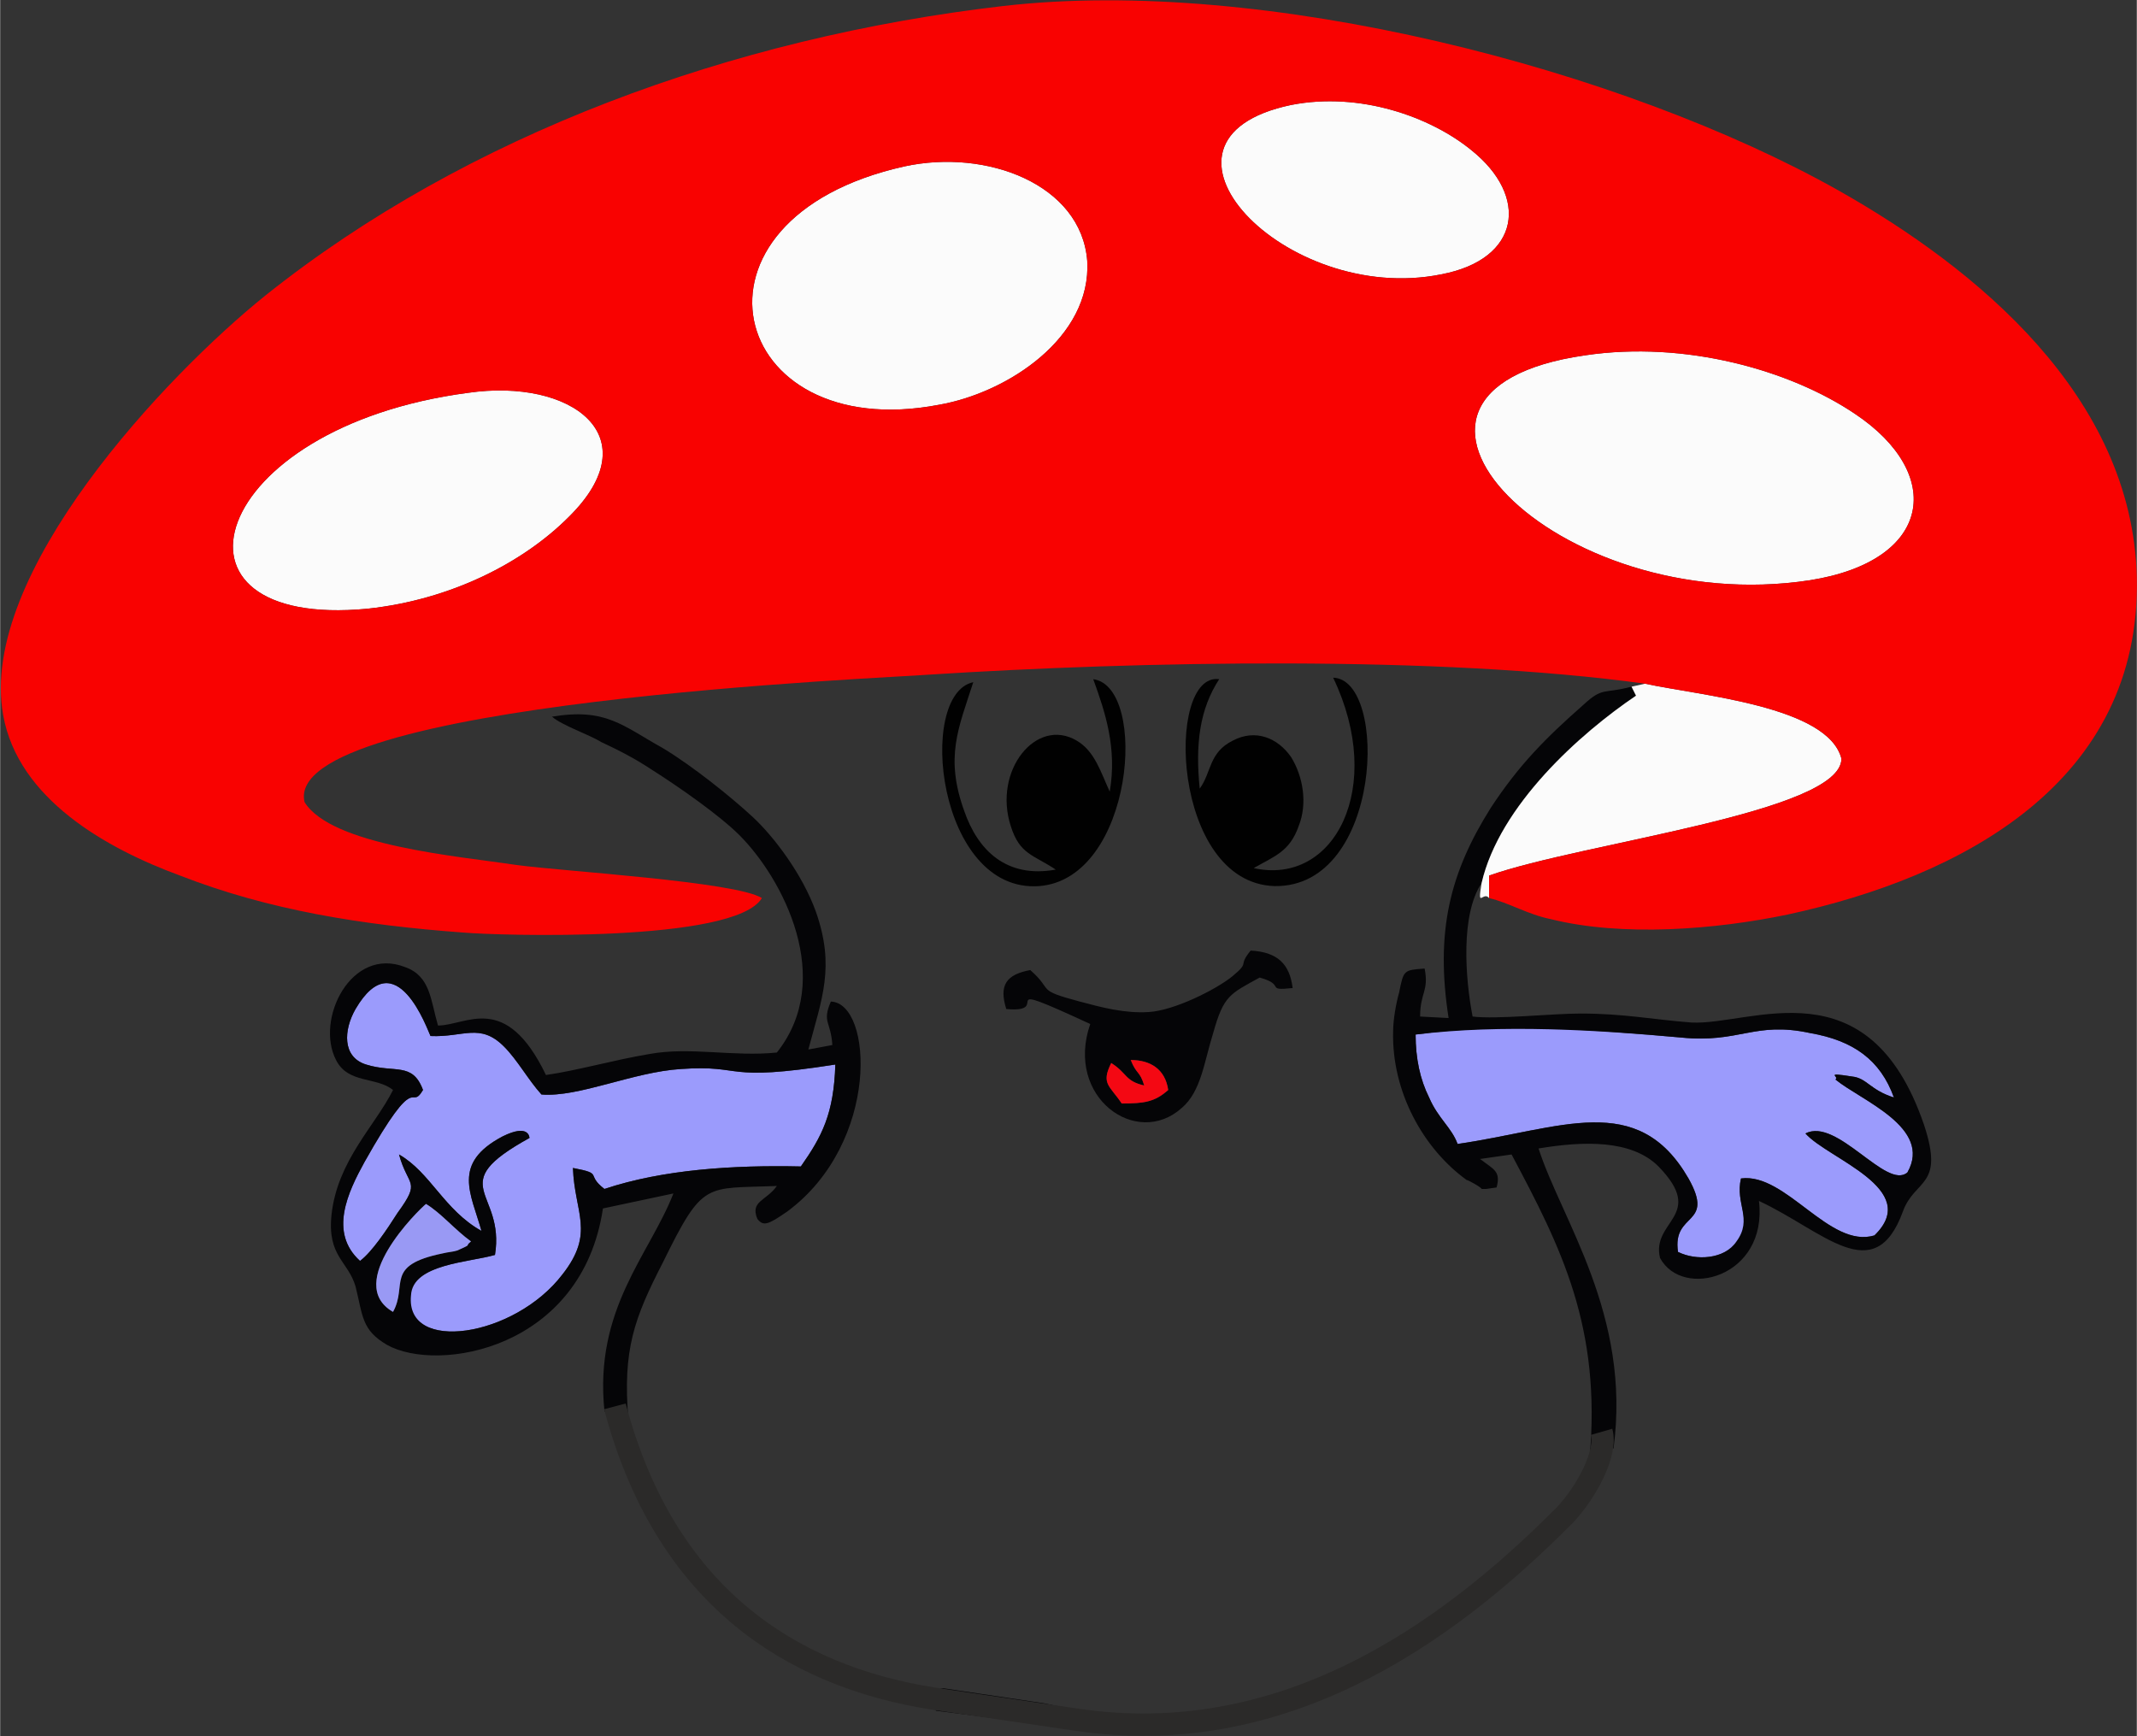
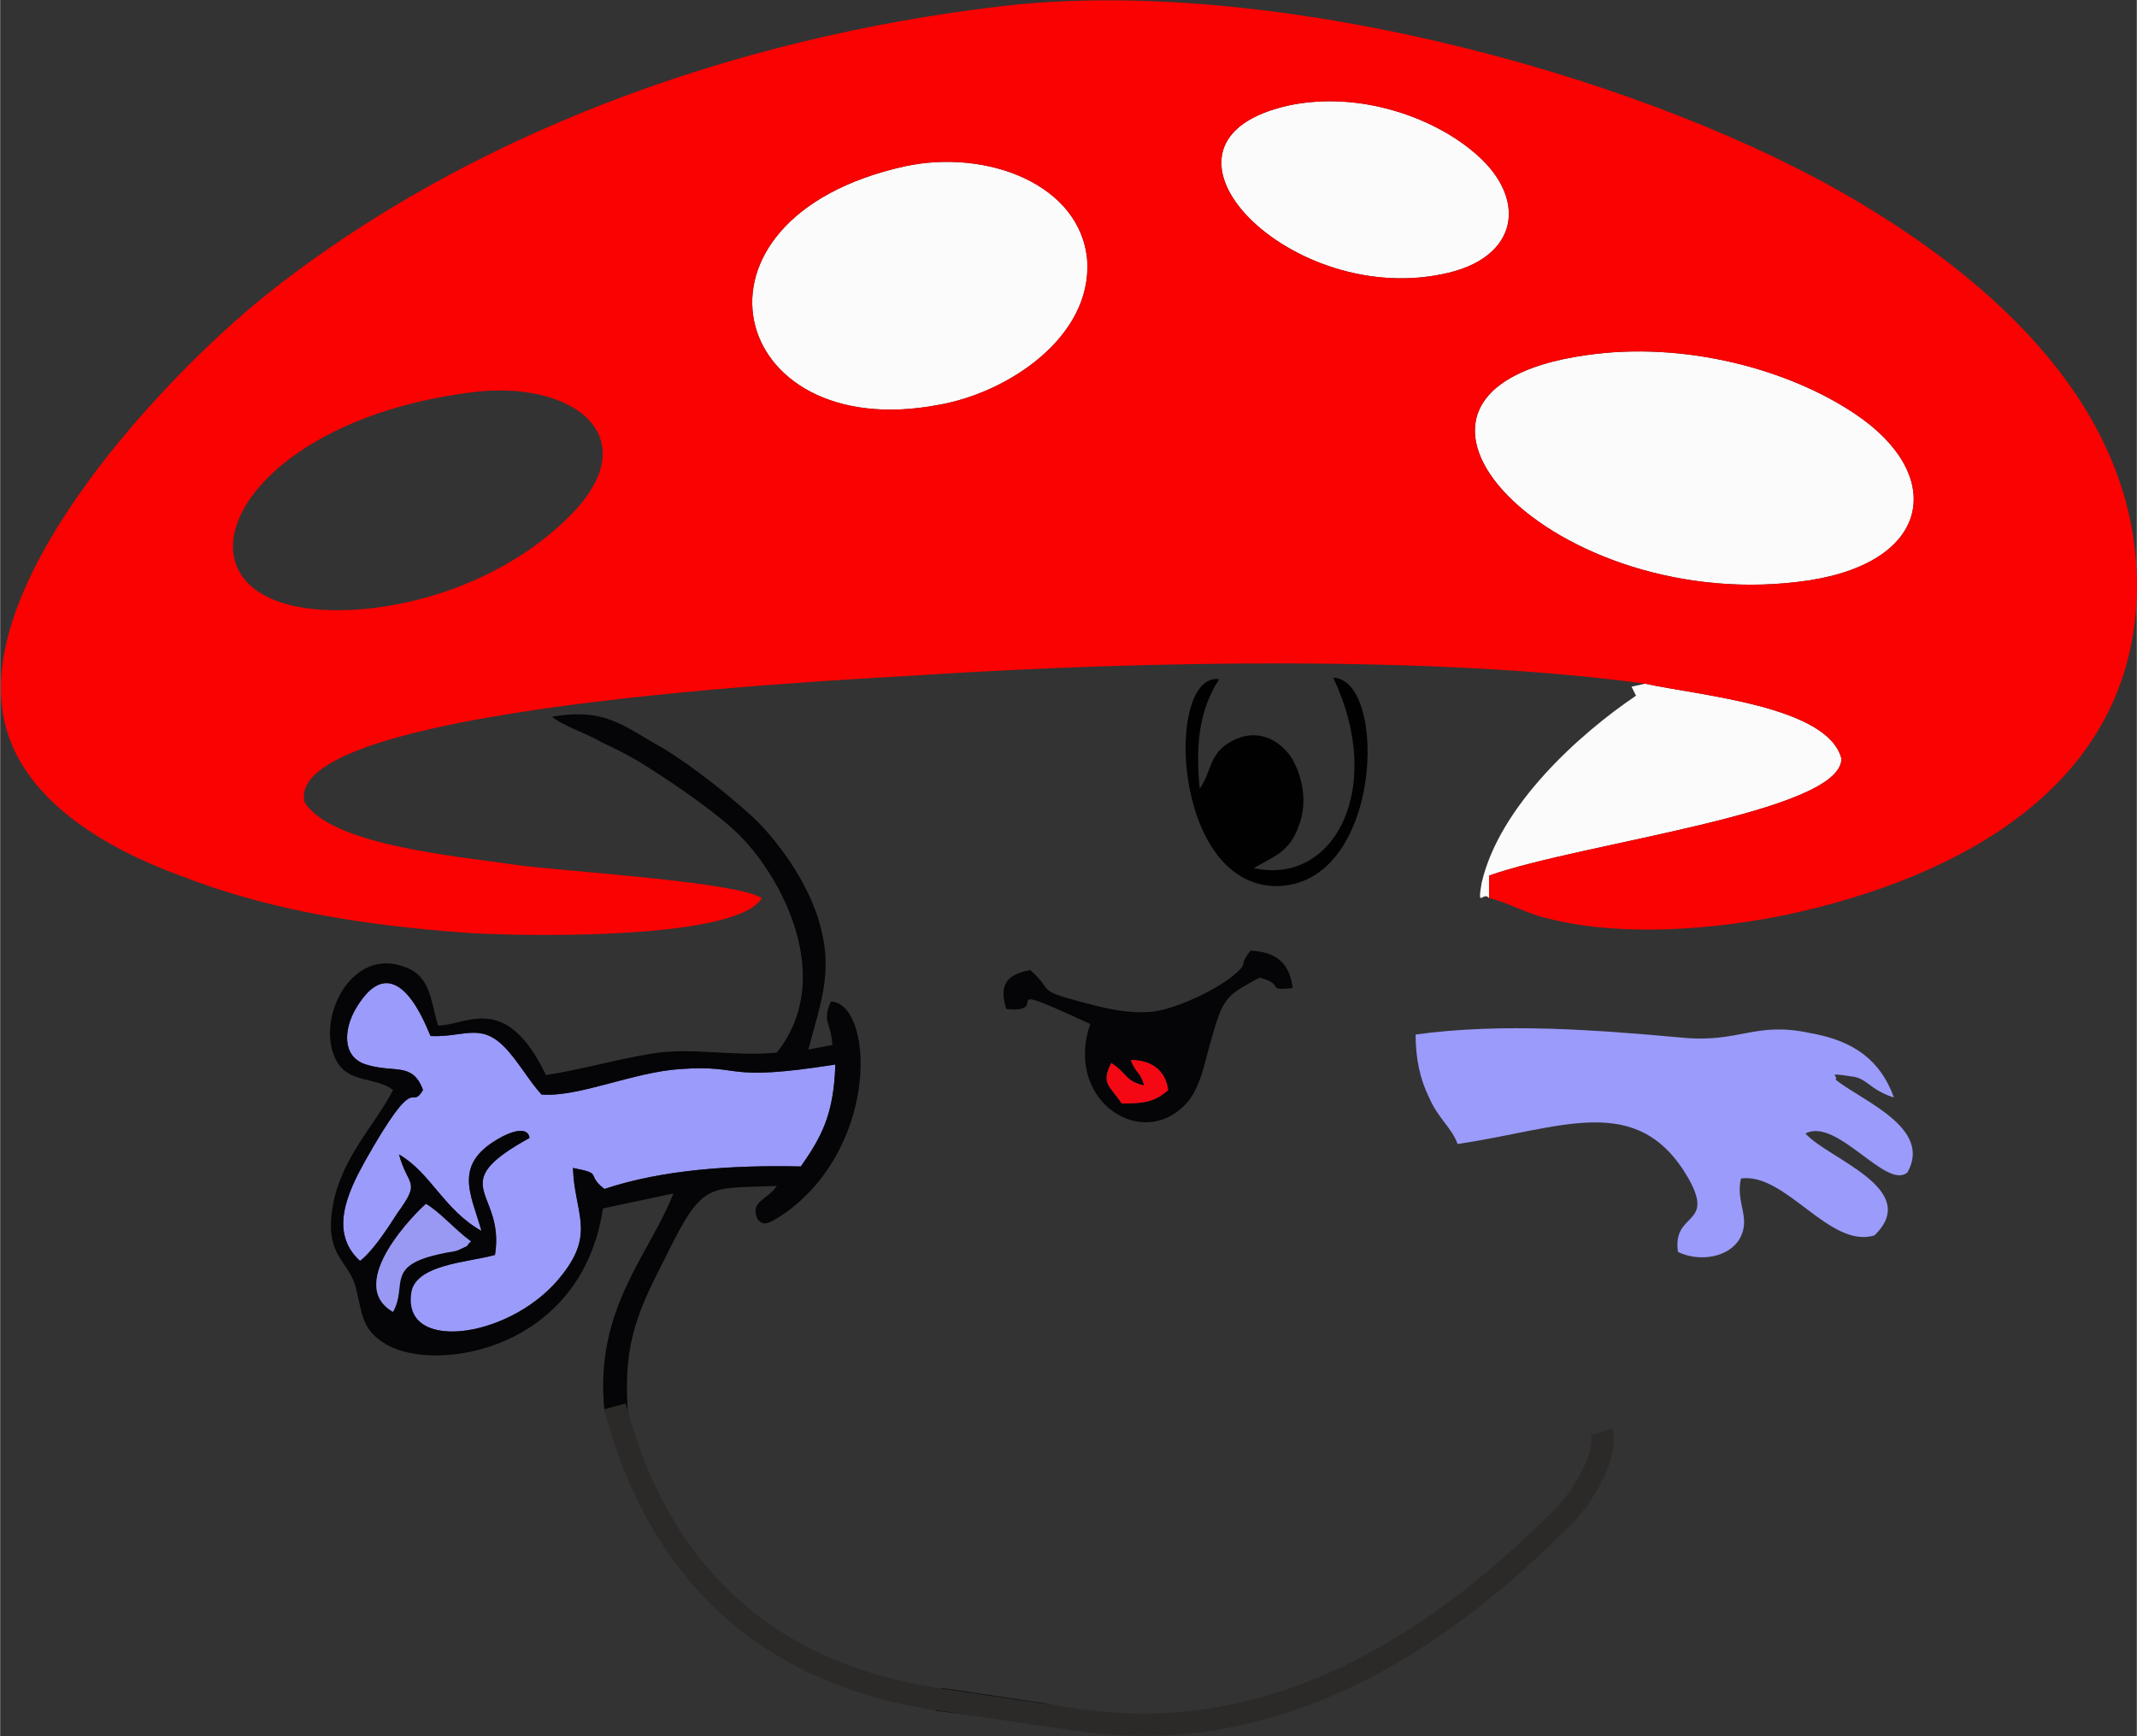
<svg xmlns="http://www.w3.org/2000/svg" xml:space="preserve" width="71.747mm" height="58.294mm" version="1.1" style="shape-rendering:geometricPrecision; text-rendering:geometricPrecision; image-rendering:optimizeQuality; fill-rule:evenodd; clip-rule:evenodd" viewBox="0 0 1425 1158">
  <rect x="0" y="0" width="1425" height="1158" fill="#333333" stroke="none" />
  <defs>
    <style type="text/css">
   
    .str0 {stroke:#2B2A29;stroke-width:14.894}
    .fil7 {fill:none}
    .fil3 {fill:#010101}
    .fil2 {fill:#050507}
    .fil4 {fill:#9999F4}
    .fil1 {fill:#9B9BFC}
    .fil5 {fill:#F40813}
    .fil6 {fill:#F90201}
    .fil0 {fill:#FBFBFB}
   
  </style>
  </defs>
  <g id="Capa_x0020_1">
    <path class="fil0" d="M1057 237c-167,24 -20,176 150,150 82,-13 90,-71 30,-111 -43,-29 -113,-49 -180,-39l0 0z" />
    <path class="fil1" d="M282 727c-9,15 -3,-16 -39,48 -11,20 -24,47 -3,66 8,-6 18,-21 25,-32 16,-22 7,-17 1,-39 21,12 30,37 55,51 -7,-25 -20,-45 14,-63 18,-9 18,1 18,1 -58,32 -16,35 -23,78 -17,5 -55,6 -57,27 -3,39 70,28 102,-14 22,-28 8,-41 7,-71 21,4 8,4 21,14 39,-13 86,-16 131,-15 14,-20 22,-35 23,-68 -76,12 -60,0 -103,3 -32,2 -68,19 -93,17 -9,-10 -16,-23 -25,-32 -16,-16 -27,-6 -49,-7 -2,-4 -23,-64 -50,-18 -8,14 -9,32 7,37 19,6 31,-2 38,17l0 0z" />
    <path class="fil0" d="M603 111c-157,35 -118,186 23,159 46,-8 102,-45 99,-96 -4,-51 -67,-75 -122,-63l0 0z" />
    <path class="fil1" d="M1204 756c21,-11 54,38 68,26 17,-30 -31,-48 -48,-62 3,-2 -8,-5 11,-2 10,1 12,9 28,14 -9,-25 -27,-38 -56,-43 -37,-8 -47,7 -86,3 -56,-5 -119,-10 -177,-2 0,16 3,30 9,42 6,14 15,20 19,31 69,-10 120,-36 154,23 18,32 -11,22 -7,49 12,6 31,5 40,-7 10,-15 -2,-25 2,-42 30,-4 59,47 89,38 32,-31 -31,-51 -46,-68z" />
-     <path class="fil0" d="M312 262c-174,23 -213,158 -67,144 56,-6 104,-31 134,-61 55,-54 2,-93 -67,-83z" />
    <path class="fil2" d="M262 875c-33,-19 17,-68 22,-72 10,6 19,17 30,25 -5,4 2,1 -9,6 -3,1 -6,1 -10,2 -39,8 -23,21 -33,39zm91 -116c0,0 0,-10 -18,-1 -34,18 -21,38 -14,63 -25,-14 -34,-39 -55,-51 6,22 15,17 -1,39 -7,11 -17,26 -25,32 -21,-19 -8,-46 3,-66 36,-64 30,-33 39,-48 -7,-19 -19,-11 -38,-17 -16,-5 -15,-23 -7,-37 27,-46 48,14 50,18 22,1 33,-9 49,7 9,9 16,22 25,32 25,2 61,-15 93,-17 43,-3 27,9 103,-3 -1,33 -9,48 -23,68 -45,-1 -92,2 -131,15 -13,-10 0,-10 -21,-14 1,30 15,43 -7,71 -32,42 -105,53 -101,14 1,-21 39,-22 56,-27 7,-43 -35,-46 23,-78l0 0zm50 182l5 8 11 -2c-4,-47 4,-68 23,-105 27,-55 28,-49 76,-51 -7,10 -18,10 -13,22 4,5 7,4 20,-5 62,-46 57,-139 29,-140 -6,14 0,13 1,29l-16 3c9,-34 18,-55 5,-92 -9,-25 -28,-50 -42,-63 -14,-13 -40,-34 -60,-46 -27,-15 -38,-27 -74,-21 7,6 25,12 33,17 13,6 24,12 33,18 19,12 46,31 59,44 29,29 64,96 25,145 -29,3 -58,-4 -85,1 -24,4 -48,11 -69,14 -27,-56 -53,-33 -72,-33 -5,-17 -5,-33 -22,-39 -36,-14 -60,35 -46,62 8,16 27,11 38,20 -12,24 -37,47 -41,83 -3,28 11,31 16,48 5,20 4,29 21,39 34,19 130,3 144,-91l47 -10c-16,41 -53,77 -46,145l0 0z" />
-     <path class="fil2" d="M944 690c58,-7 121,-3 177,2 39,4 49,-11 86,-3 29,5 47,18 56,43 -16,-5 -18,-13 -28,-14 -19,-3 -8,0 -11,2 17,14 65,32 48,62 -14,12 -47,-37 -68,-26 15,17 78,37 46,68 -30,9 -59,-42 -89,-38 -4,17 8,27 -3,42 -8,12 -27,13 -39,7 -4,-27 25,-17 7,-49 -34,-59 -85,-33 -154,-23 -4,-11 -13,-17 -19,-31 -6,-12 -9,-26 -9,-42zm116 283l16 -7c12,-89 -35,-153 -50,-200 30,-5 62,-6 80,12 32,33 -5,36 1,61 15,28 72,13 66,-38 43,20 77,59 96,7 8,-22 28,-16 14,-58 -37,-108 -115,-66 -155,-68 -26,-2 -45,-6 -74,-6 -19,0 -56,4 -72,2 -5,-26 -8,-68 6,-89 12,-52 66,-100 103,-125l-3 -6c-19,5 -19,0 -32,12 -25,22 -43,40 -62,69 -27,43 -37,82 -28,140l-19 -1c0,-16 6,-17 3,-32 -14,1 -14,1 -17,16 -2,7 -4,18 -4,26 -1,40 20,78 49,99 1,0 10,5 10,6 1,0 2,0 3,0l7 -1c3,-11 -2,-12 -11,-19l21 -3c33,62 60,115 52,203l0 0z" />
    <path class="fil0" d="M861 70c-110,23 -4,134 100,113 53,-10 59,-52 20,-83 -27,-22 -74,-39 -120,-30l0 0z" />
    <path class="fil0" d="M988 589c-3,18 1,5 5,10l0 -15c62,-22 235,-42 235,-78 -9,-35 -94,-42 -131,-50l-9 2 3 6c-37,25 -91,73 -103,125l0 0z" />
    <path class="fil3" d="M800 526c-3,-30 0,-53 13,-73 -36,-5 -32,136 37,138 72,1 76,-138 39,-139 35,73 1,139 -53,127 14,-8 24,-11 30,-28 6,-15 3,-33 -5,-46 -9,-13 -24,-19 -39,-11 -16,8 -14,21 -22,32l0 0z" />
-     <path class="fil3" d="M729 453c8,22 16,46 11,75 -6,-13 -10,-27 -22,-34 -27,-16 -56,20 -44,57 6,19 15,19 30,29 -33,6 -52,-13 -61,-39 -13,-36 -4,-55 6,-86 -38,8 -24,141 44,136 63,-5 73,-133 36,-138l0 0z" />
    <path class="fil2" d="M754 707c13,0 23,6 25,20 -9,8 -16,9 -31,9 -8,-12 -14,-13 -7,-27 11,7 9,12 22,15 -3,-10 -5,-7 -9,-17l0 0zm-27 -24c-17,49 31,83 61,56 13,-11 15,-31 21,-50 7,-25 11,-26 31,-37 18,5 3,9 22,7 -2,-16 -10,-24 -28,-25 -9,11 0,7 -12,17 -11,9 -39,23 -56,24 -16,1 -31,-3 -46,-7 -30,-8 -17,-7 -33,-21 -16,3 -21,10 -16,26 33,3 -13,-22 56,10l0 0z" />
-     <path class="fil4" d="M262 875c10,-18 -6,-31 33,-39 4,-1 7,-1 10,-2 11,-5 4,-2 9,-6 -11,-8 -20,-19 -30,-25 -5,4 -55,53 -22,72z" />
+     <path class="fil4" d="M262 875c10,-18 -6,-31 33,-39 4,-1 7,-1 10,-2 11,-5 4,-2 9,-6 -11,-8 -20,-19 -30,-25 -5,4 -55,53 -22,72" />
    <path class="fil2" d="M624 1141l94 12 1 -12 -23 -5 -67 -10c-8,1 -5,6 -5,15z" />
    <path class="fil5" d="M754 707c4,10 6,7 9,17 -13,-3 -11,-8 -22,-15 -7,14 -1,15 7,27 15,0 22,-1 31,-9 -2,-14 -12,-20 -25,-20l0 0z" />
    <path class="fil6" d="M312 262c69,-10 122,29 67,83 -30,30 -78,55 -134,61 -146,14 -107,-121 67,-144zm745 -25c67,-10 137,10 180,39 60,40 52,98 -30,111 -170,26 -317,-126 -150,-150l0 0zm-454 -126c55,-12 118,12 122,63 3,51 -53,88 -99,96 -141,27 -180,-124 -23,-159l0 0zm258 -41c46,-9 93,8 120,30 39,31 33,73 -20,83 -104,21 -210,-90 -100,-113l0 0zm236 386c37,8 122,15 131,50 0,36 -173,56 -235,78l0 15c13,3 26,11 41,14 48,12 110,7 158,-3 116,-25 236,-88 233,-225 -3,-121 -107,-206 -199,-258 -144,-81 -383,-143 -557,-123 -181,21 -358,86 -492,193 -66,53 -192,186 -175,280 10,56 69,89 118,107 59,23 121,33 189,38 23,2 181,7 199,-23 -17,-11 -134,-18 -163,-22 -40,-6 -124,-13 -142,-42 -16,-67 394,-83 416,-85 141,-9 340,-13 478,6l0 0z" />
    <path class="fil7 str0" d="M410 938c33,125 116,180 213,195l95 14c135,20 244,-54 326,-137 14,-15 28,-41 24,-55" />
  </g>
</svg>